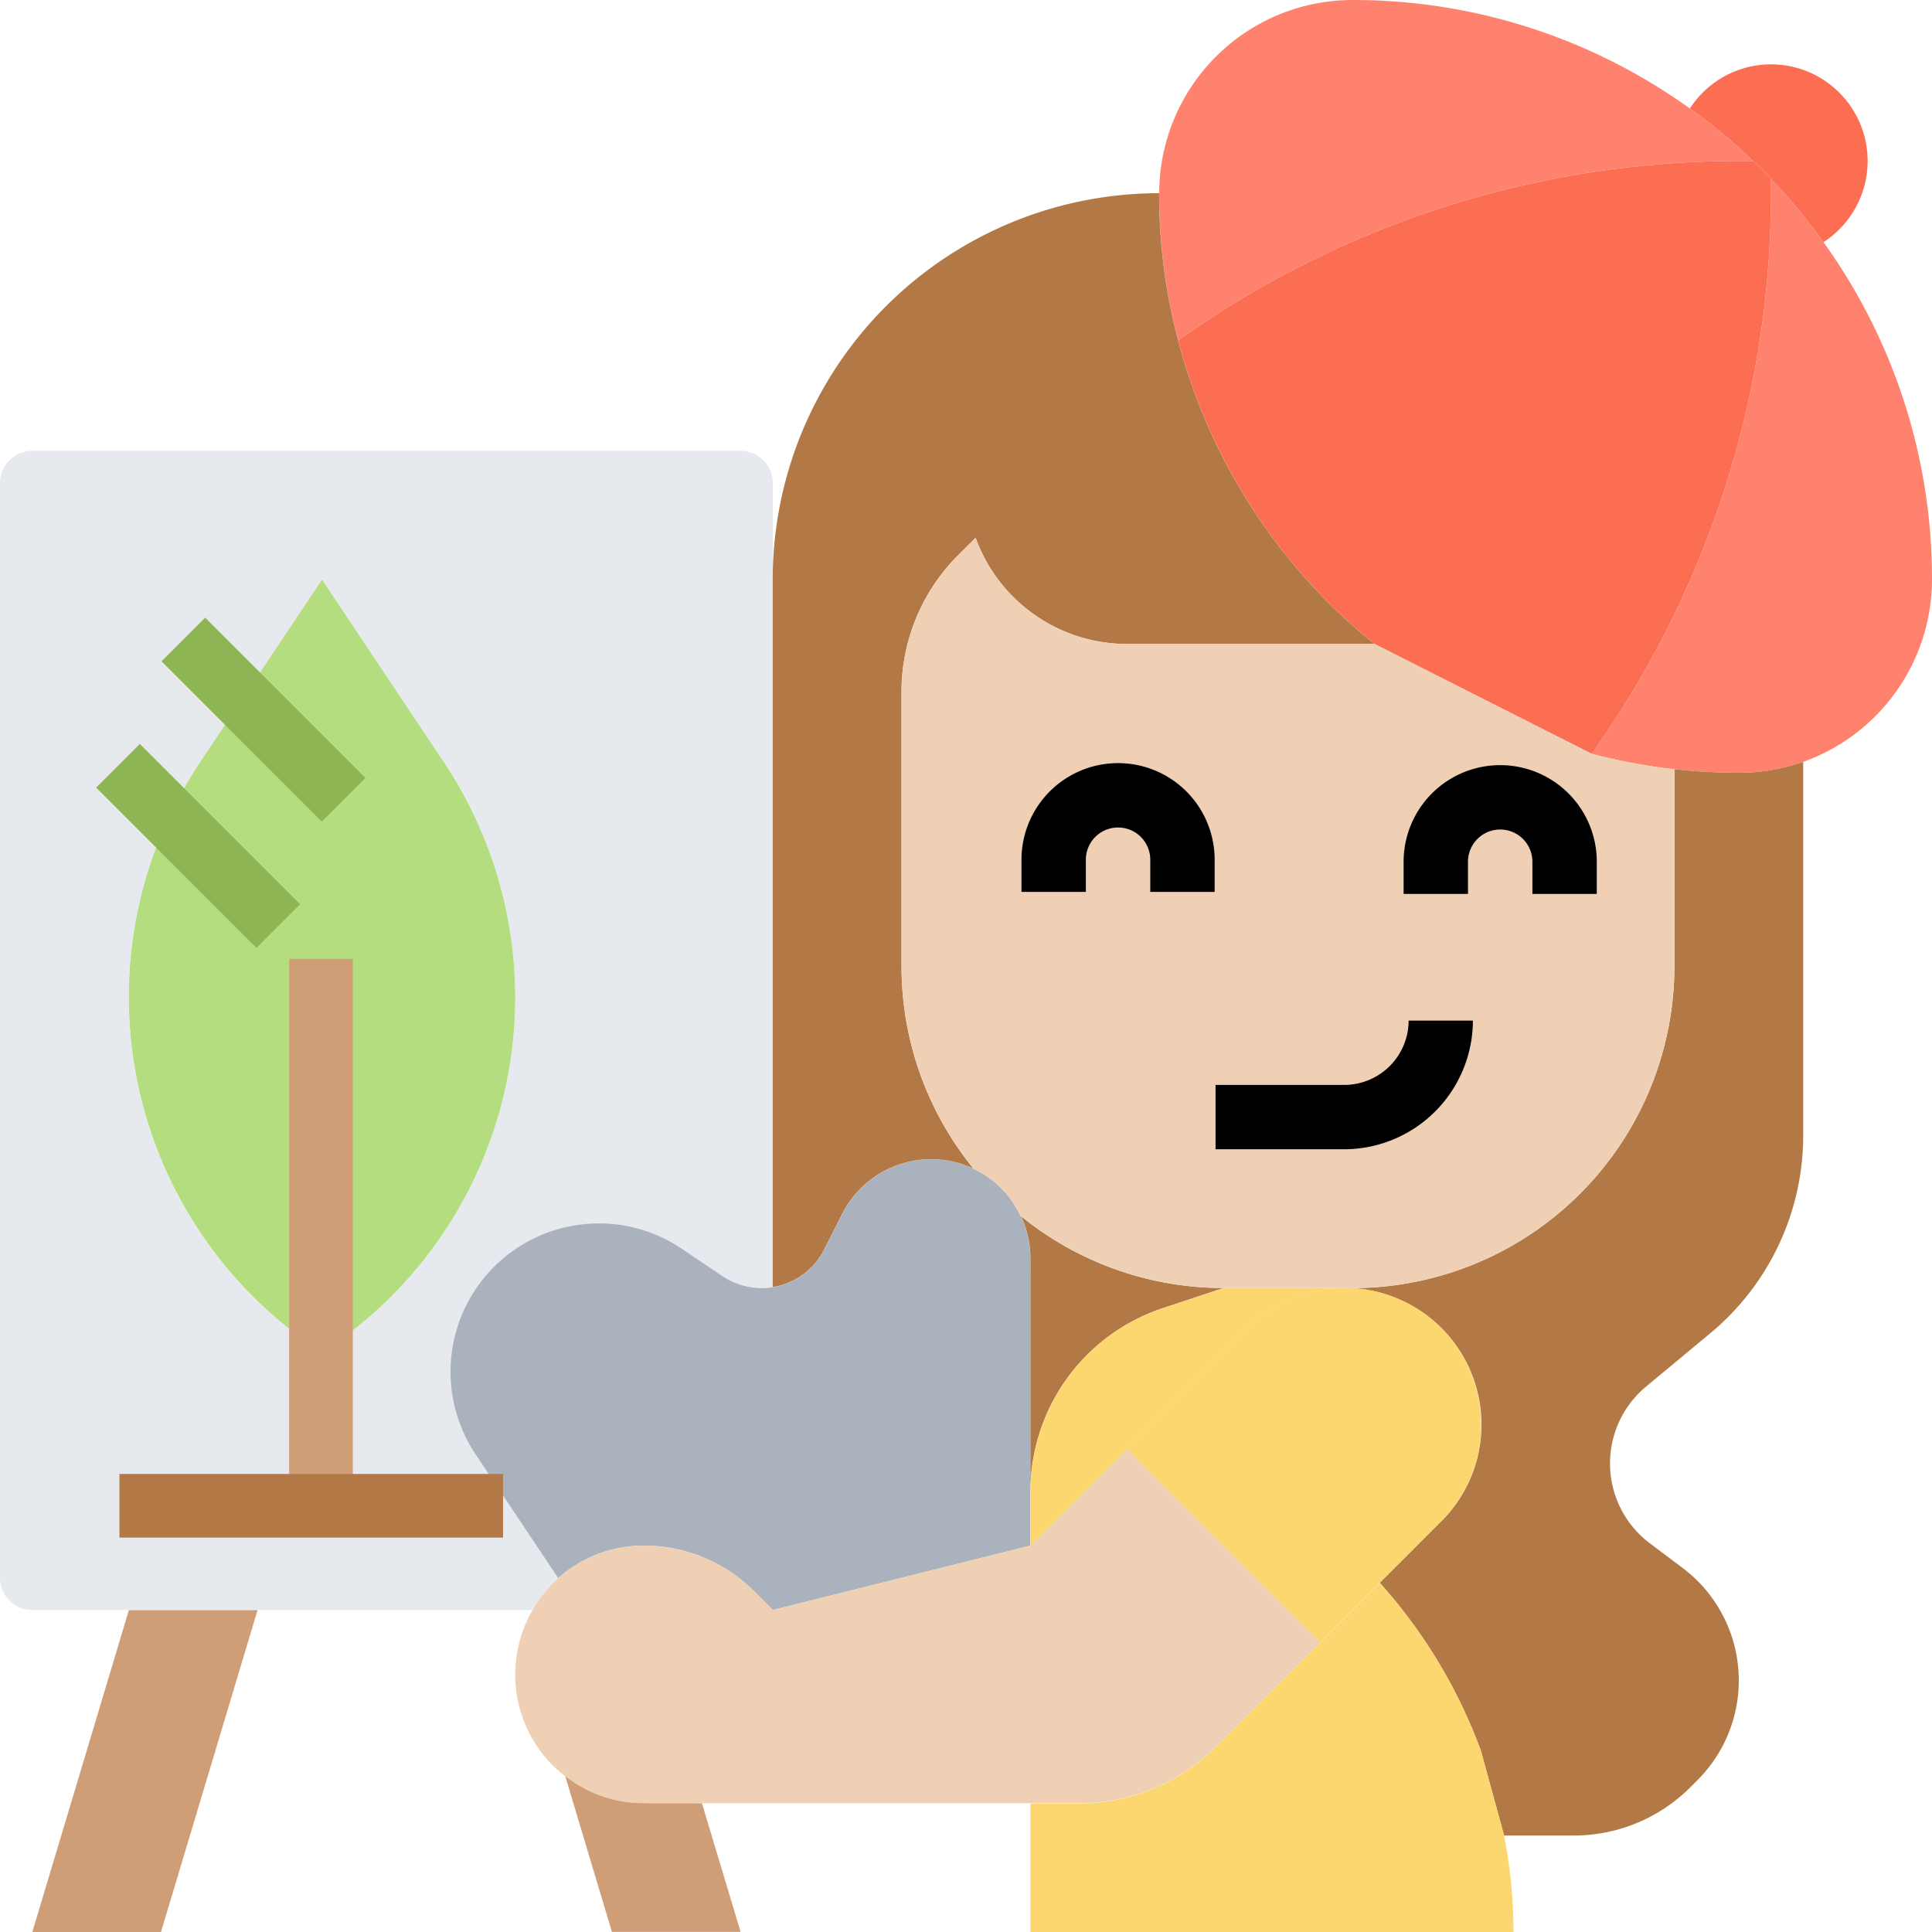
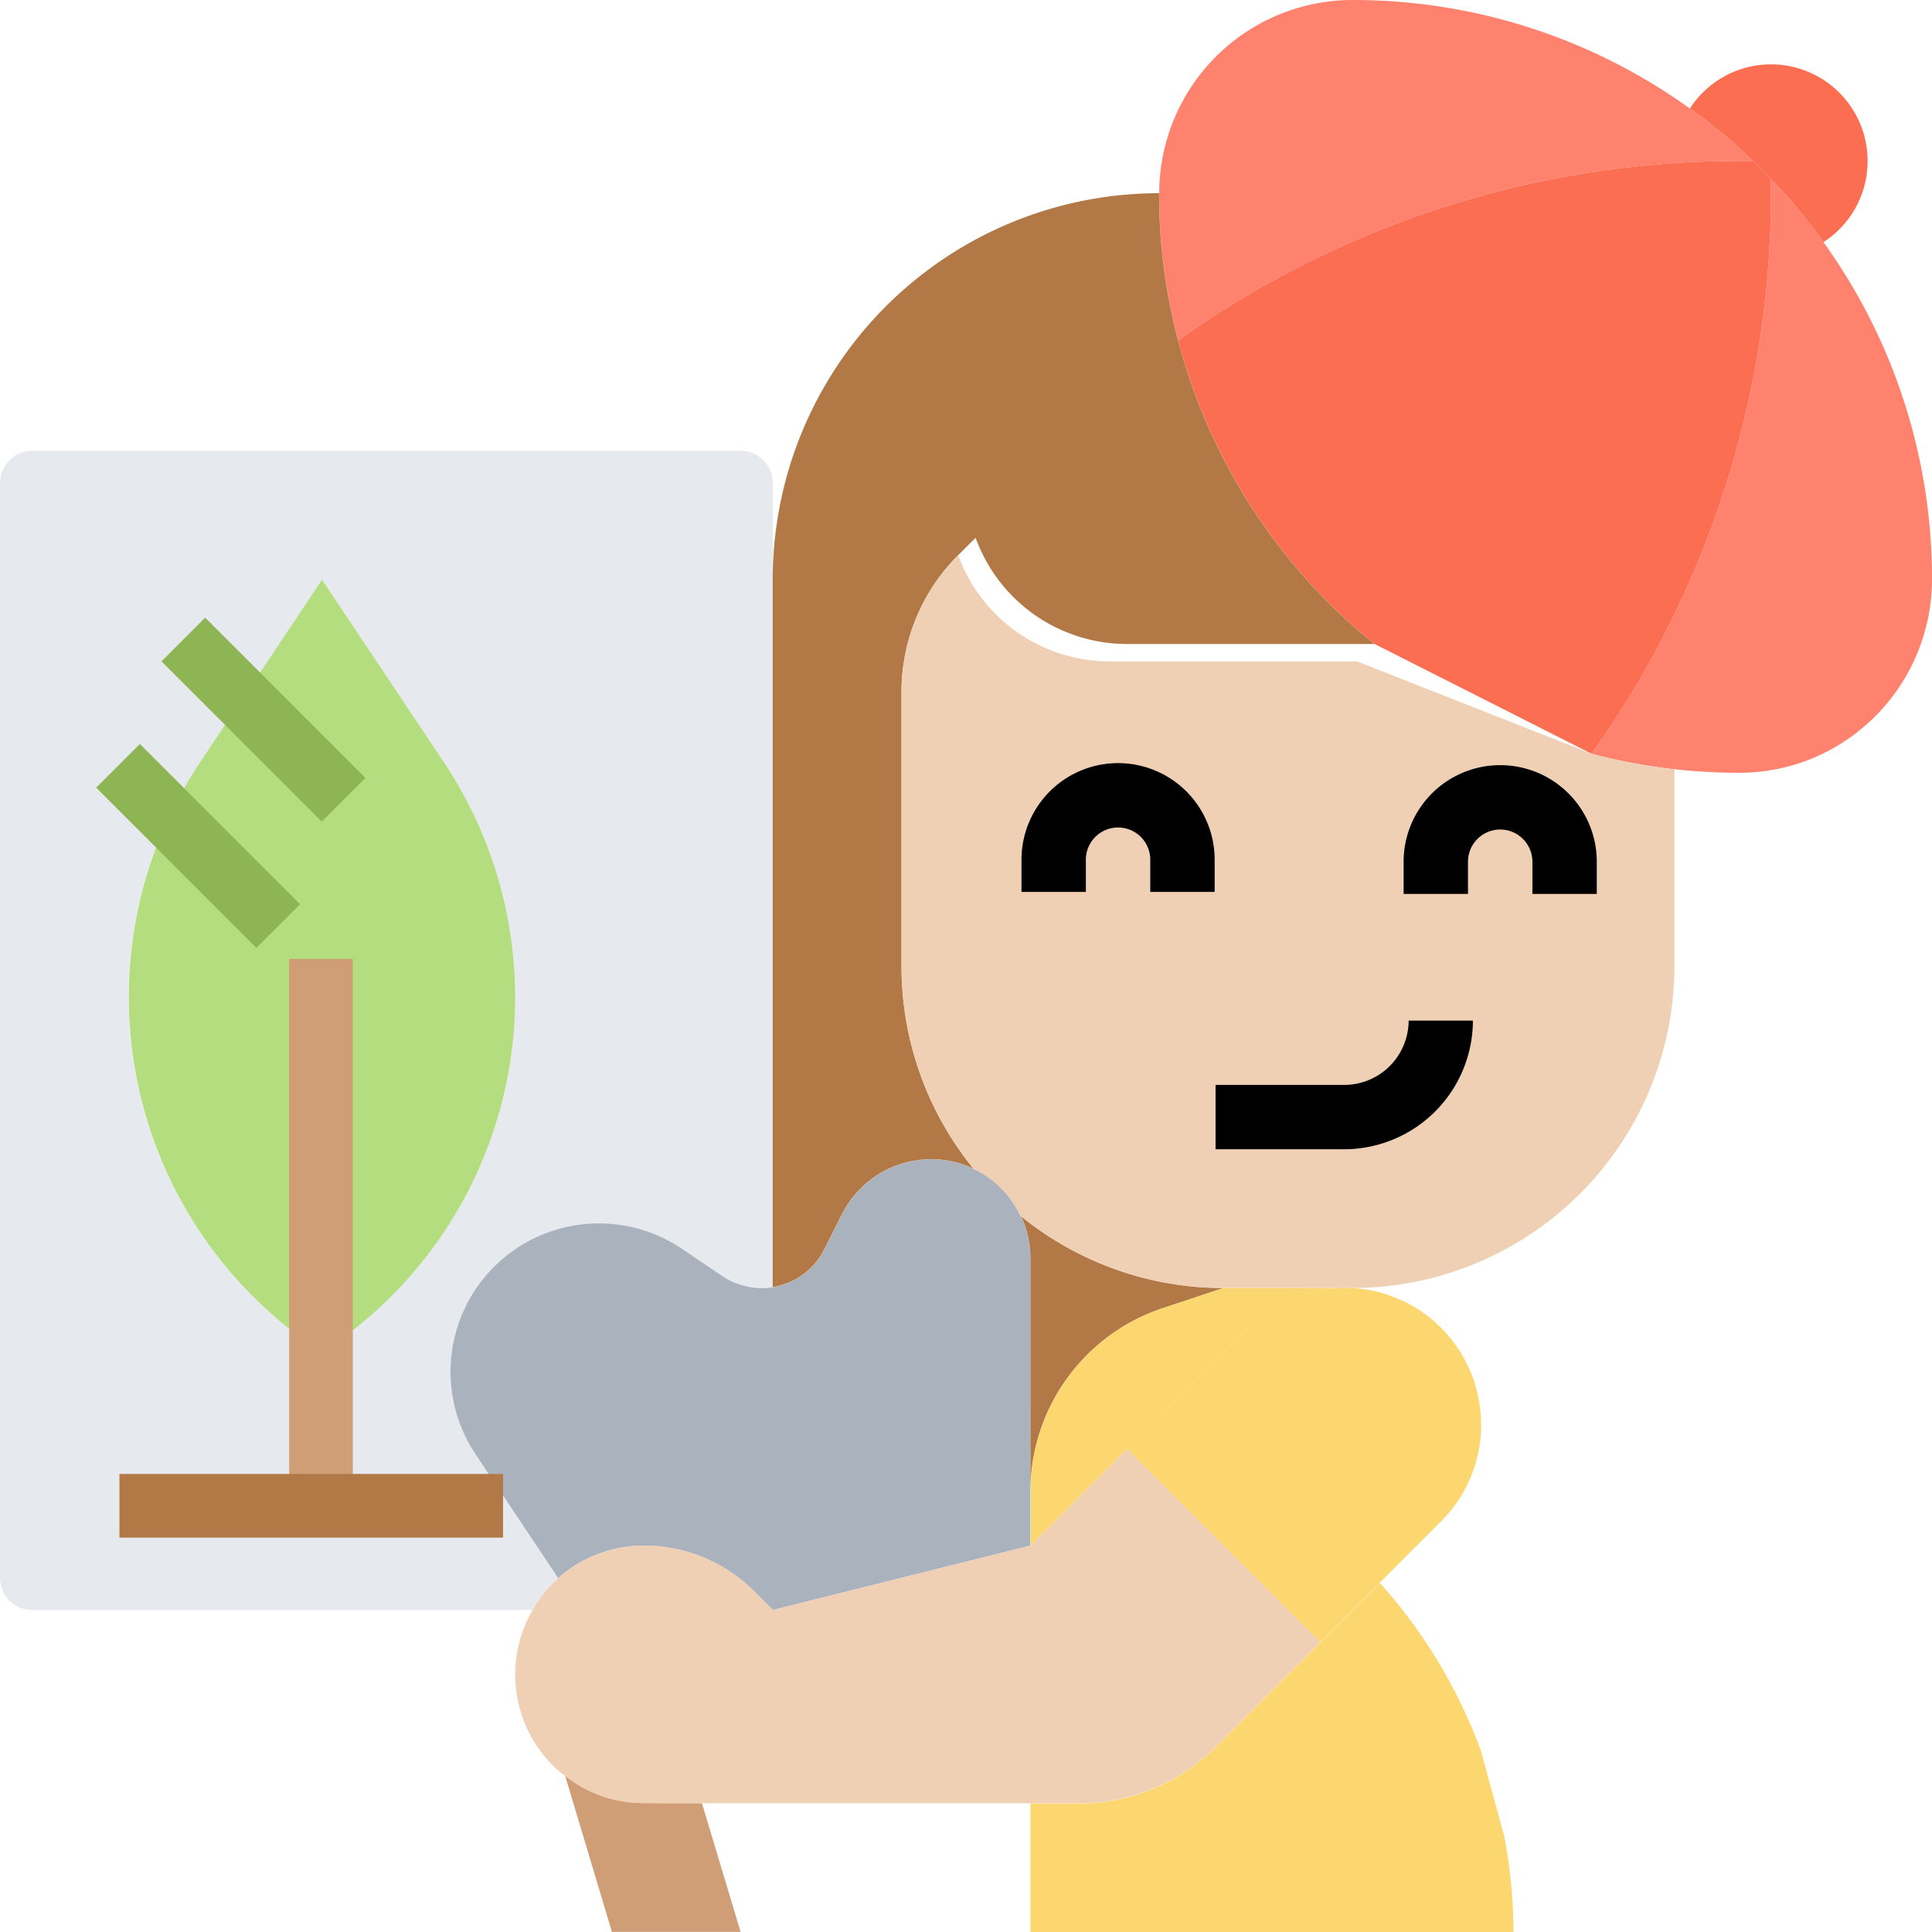
<svg xmlns="http://www.w3.org/2000/svg" id="_30" data-name="30" viewBox="0 0 495.48 495.48">
  <defs>
    <style>.cls-1{fill:#ff826e;}.cls-2{fill:#fc6e51;}.cls-3{fill:#cf9e76;}.cls-4{fill:#e6e9ed;}.cls-5{fill:#aab2bd;}.cls-6{fill:#b27946;}.cls-7{fill:#fcd770;}.cls-8{fill:#f0d0b4;}.cls-9{fill:#b4dd7f;}.cls-10{fill:#8db554;}</style>
  </defs>
  <path class="cls-1" d="M416.45,201.58a247.43,247.43,0,0,0,46-143.77V54.17a137.24,137.24,0,0,1,13.46,16.19,147.78,147.78,0,0,1,27.83,86.54,49.75,49.75,0,0,1-33,46.74,49.83,49.83,0,0,1-16.52,2.81,155.12,155.12,0,0,1-16.51-.91A147.1,147.1,0,0,1,416.45,201.58Z" transform="translate(-8.26 -8.26)" />
  <path class="cls-1" d="M441.64,36.09a131,131,0,0,1,16.19,13.46h-3.64a247.43,247.43,0,0,0-143.77,46,146,146,0,0,1-4.87-37.74A49.61,49.61,0,0,1,355.1,8.26,147.78,147.78,0,0,1,441.64,36.09Z" transform="translate(-8.26 -8.26)" />
  <path class="cls-2" d="M487.23,49.55a24.78,24.78,0,0,1-11.32,20.81,137.24,137.24,0,0,0-13.46-16.19v-.08c-1.48-1.57-3-3.06-4.54-4.54h-.08a131,131,0,0,0-16.19-13.46,24.78,24.78,0,0,1,45.59,13.46Z" transform="translate(-8.26 -8.26)" />
  <path class="cls-2" d="M462.45,54.17v3.64a247.43,247.43,0,0,1-46,143.77l-55.66-28.16a140.74,140.74,0,0,1-11.72-10.49,148.7,148.7,0,0,1-38.65-67.38,247.43,247.43,0,0,1,143.77-46h3.72c1.57,1.48,3.06,3,4.54,4.54Z" transform="translate(-8.26 -8.26)" />
  <path class="cls-3" d="M188.28,470.71l9.91,33h-33l-12-40.05a32.32,32.32,0,0,0,20.23,7Z" transform="translate(-8.26 -8.26)" />
-   <path class="cls-3" d="M74.32,421.16,49.55,503.74h-33l24.77-82.58Z" transform="translate(-8.26 -8.26)" />
  <path class="cls-4" d="M92.08,354.27A108.45,108.45,0,0,0,140.39,264a108.93,108.93,0,0,0-18.17-60.12l-31.38-47L71,186.63,59.46,203.89a115.54,115.54,0,0,0-7.52,13.21A108.37,108.37,0,0,0,89.6,354.27l1.24.83ZM206.45,156.9V338.33a15.07,15.07,0,0,1-2.81.25,18.6,18.6,0,0,1-10-3L183,328.42a38.06,38.06,0,0,0-52.77,52.77l4.62,6.94L151.45,413c-.49.41-.91.9-1.4,1.32a34.57,34.57,0,0,0-5.2,6.85H16.52a8.28,8.28,0,0,1-8.26-8.26V132.13a8.28,8.28,0,0,1,8.26-8.26H198.19a8.28,8.28,0,0,1,8.26,8.26Z" transform="translate(-8.26 -8.26)" />
  <path class="cls-5" d="M272.52,390.77v13.88l-66.07,16.51-4.87-4.87a39.88,39.88,0,0,0-28.16-11.64,32.94,32.94,0,0,0-22,8.34l-16.6-24.86-4.62-6.94A38.06,38.06,0,0,1,183,328.42l10.65,7.19a18.6,18.6,0,0,0,10,3,15.07,15.07,0,0,0,2.81-.25,17.85,17.85,0,0,0,13.21-9.66l4.55-9a25.61,25.61,0,0,1,33.69-11.73V308A24.77,24.77,0,0,1,270,320.17h.08a25.32,25.32,0,0,1,2.4,10.9Z" transform="translate(-8.26 -8.26)" />
  <path class="cls-6" d="M322.06,338.58l-15.69,5.2a49.56,49.56,0,0,0-33.85,47v-59.7a25.32,25.32,0,0,0-2.4-10.9A82.33,82.33,0,0,0,322.06,338.58Z" transform="translate(-8.26 -8.26)" />
-   <path class="cls-6" d="M441.81,466.58A42.26,42.26,0,0,1,411.91,479H394l-5.94-21.72a133.28,133.28,0,0,0-23.87-40.71l-2.06-2.4,15.77-15.77a35,35,0,0,0-24.78-59.79h2A82.62,82.62,0,0,0,437.68,256V205.54a155.12,155.12,0,0,0,16.51.91,49.83,49.83,0,0,0,16.52-2.81v95.71a65.91,65.91,0,0,1-23.78,50.79l-16.6,13.79a25.63,25.63,0,0,0,1.07,40.14l8.34,6.27a36.11,36.11,0,0,1,3.88,54.42Z" transform="translate(-8.26 -8.26)" />
  <path class="cls-6" d="M258.48,146.17,254,150.63a49.49,49.49,0,0,0-14.54,35.09V256a82.24,82.24,0,0,0,18.42,51.94,25.61,25.61,0,0,0-33.69,11.73l-4.55,9a17.85,17.85,0,0,1-13.21,9.66V156.9a99.07,99.07,0,0,1,99.1-99.09,146,146,0,0,0,4.87,37.74,148.7,148.7,0,0,0,38.65,67.38,140.74,140.74,0,0,0,11.72,10.49h-63.5a41.31,41.31,0,0,1-38.81-27.25Z" transform="translate(-8.26 -8.26)" />
  <path class="cls-7" d="M364.18,416.54a133.28,133.28,0,0,1,23.87,40.71L394,479a129.76,129.76,0,0,1,2.4,24.77H272.52v-33H285a49.48,49.48,0,0,0,35.09-14.53l26.76-26.76,15.28-15.28Z" transform="translate(-8.26 -8.26)" />
  <path class="cls-7" d="M388.13,373.59a35.07,35.07,0,0,1-10.24,24.78l-15.77,15.77-15.28,15.28-49.55-49.55,31-31.05a35,35,0,0,1,59.79,24.77Z" transform="translate(-8.26 -8.26)" />
  <path class="cls-7" d="M328.34,348.82l-31,31.05-24.77,24.78V390.77a49.56,49.56,0,0,1,33.85-47l15.69-5.2h31.05A35.06,35.06,0,0,0,328.34,348.82Z" transform="translate(-8.26 -8.26)" />
  <path class="cls-8" d="M153.19,463.69a22.54,22.54,0,0,1-3.14-2.64,33,33,0,0,1-5.2-39.89,34.57,34.57,0,0,1,5.2-6.85c.49-.42.91-.91,1.4-1.32a32.94,32.94,0,0,1,22-8.34,39.88,39.88,0,0,1,28.16,11.64l4.87,4.87,66.07-16.51,24.77-24.78,49.55,49.55-26.76,26.76A49.48,49.48,0,0,1,285,470.71H173.42A32.32,32.32,0,0,1,153.19,463.69Z" transform="translate(-8.26 -8.26)" />
-   <path class="cls-8" d="M416.45,201.58a147.1,147.1,0,0,0,21.23,4V256a82.62,82.62,0,0,1-82.58,82.58h-33a82.33,82.33,0,0,1-51.94-18.41H270A24.77,24.77,0,0,0,257.9,308v-.09A82.24,82.24,0,0,1,239.48,256V185.72A49.49,49.49,0,0,1,254,150.63l4.46-4.46a41.31,41.31,0,0,0,38.81,27.25h63.5Z" transform="translate(-8.26 -8.26)" />
+   <path class="cls-8" d="M416.45,201.58a147.1,147.1,0,0,0,21.23,4V256a82.62,82.62,0,0,1-82.58,82.58h-33a82.33,82.33,0,0,1-51.94-18.41H270A24.77,24.77,0,0,0,257.9,308v-.09A82.24,82.24,0,0,1,239.48,256V185.72A49.49,49.49,0,0,1,254,150.63a41.31,41.31,0,0,0,38.81,27.25h63.5Z" transform="translate(-8.26 -8.26)" />
  <path class="cls-9" d="M71,186.63,90.84,156.9l31.38,47A108.93,108.93,0,0,1,140.39,264a108.45,108.45,0,0,1-48.31,90.26l-1.24.83-1.24-.83A108.52,108.52,0,0,1,51.94,217.1a115.54,115.54,0,0,1,7.52-13.21Z" transform="translate(-8.26 -8.26)" />
  <path d="M319.77,237v-8.26a24.77,24.77,0,1,0-49.54,0V237h16.51v-8.26a8.26,8.26,0,0,1,16.52,0V237Z" transform="translate(-8.26 -8.26)" />
  <path d="M417.77,237.52v-8.26a24.77,24.77,0,1,0-49.54,0v8.26h16.51v-8.26a8.26,8.26,0,0,1,16.52,0v8.26Z" transform="translate(-8.26 -8.26)" />
  <path d="M353,286.5H320V303h33a33.07,33.07,0,0,0,33-33H369.52A16.54,16.54,0,0,1,353,286.5Z" transform="translate(-8.26 -8.26)" />
  <rect class="cls-10" x="46.76" y="184.9" width="58.12" height="15.84" transform="translate(150.3 -5.4) rotate(45)" />
  <rect class="cls-10" x="30.02" y="217.28" width="58.12" height="15.84" transform="translate(168.28 15.93) rotate(45)" />
  <rect class="cls-3" x="23.57" y="313.03" width="134.02" height="16.32" transform="translate(-238.87 403.51) rotate(-90)" />
  <rect class="cls-6" x="38.89" y="386.26" width="98.38" height="16.32" transform="translate(167.9 780.59) rotate(180)" />
</svg>